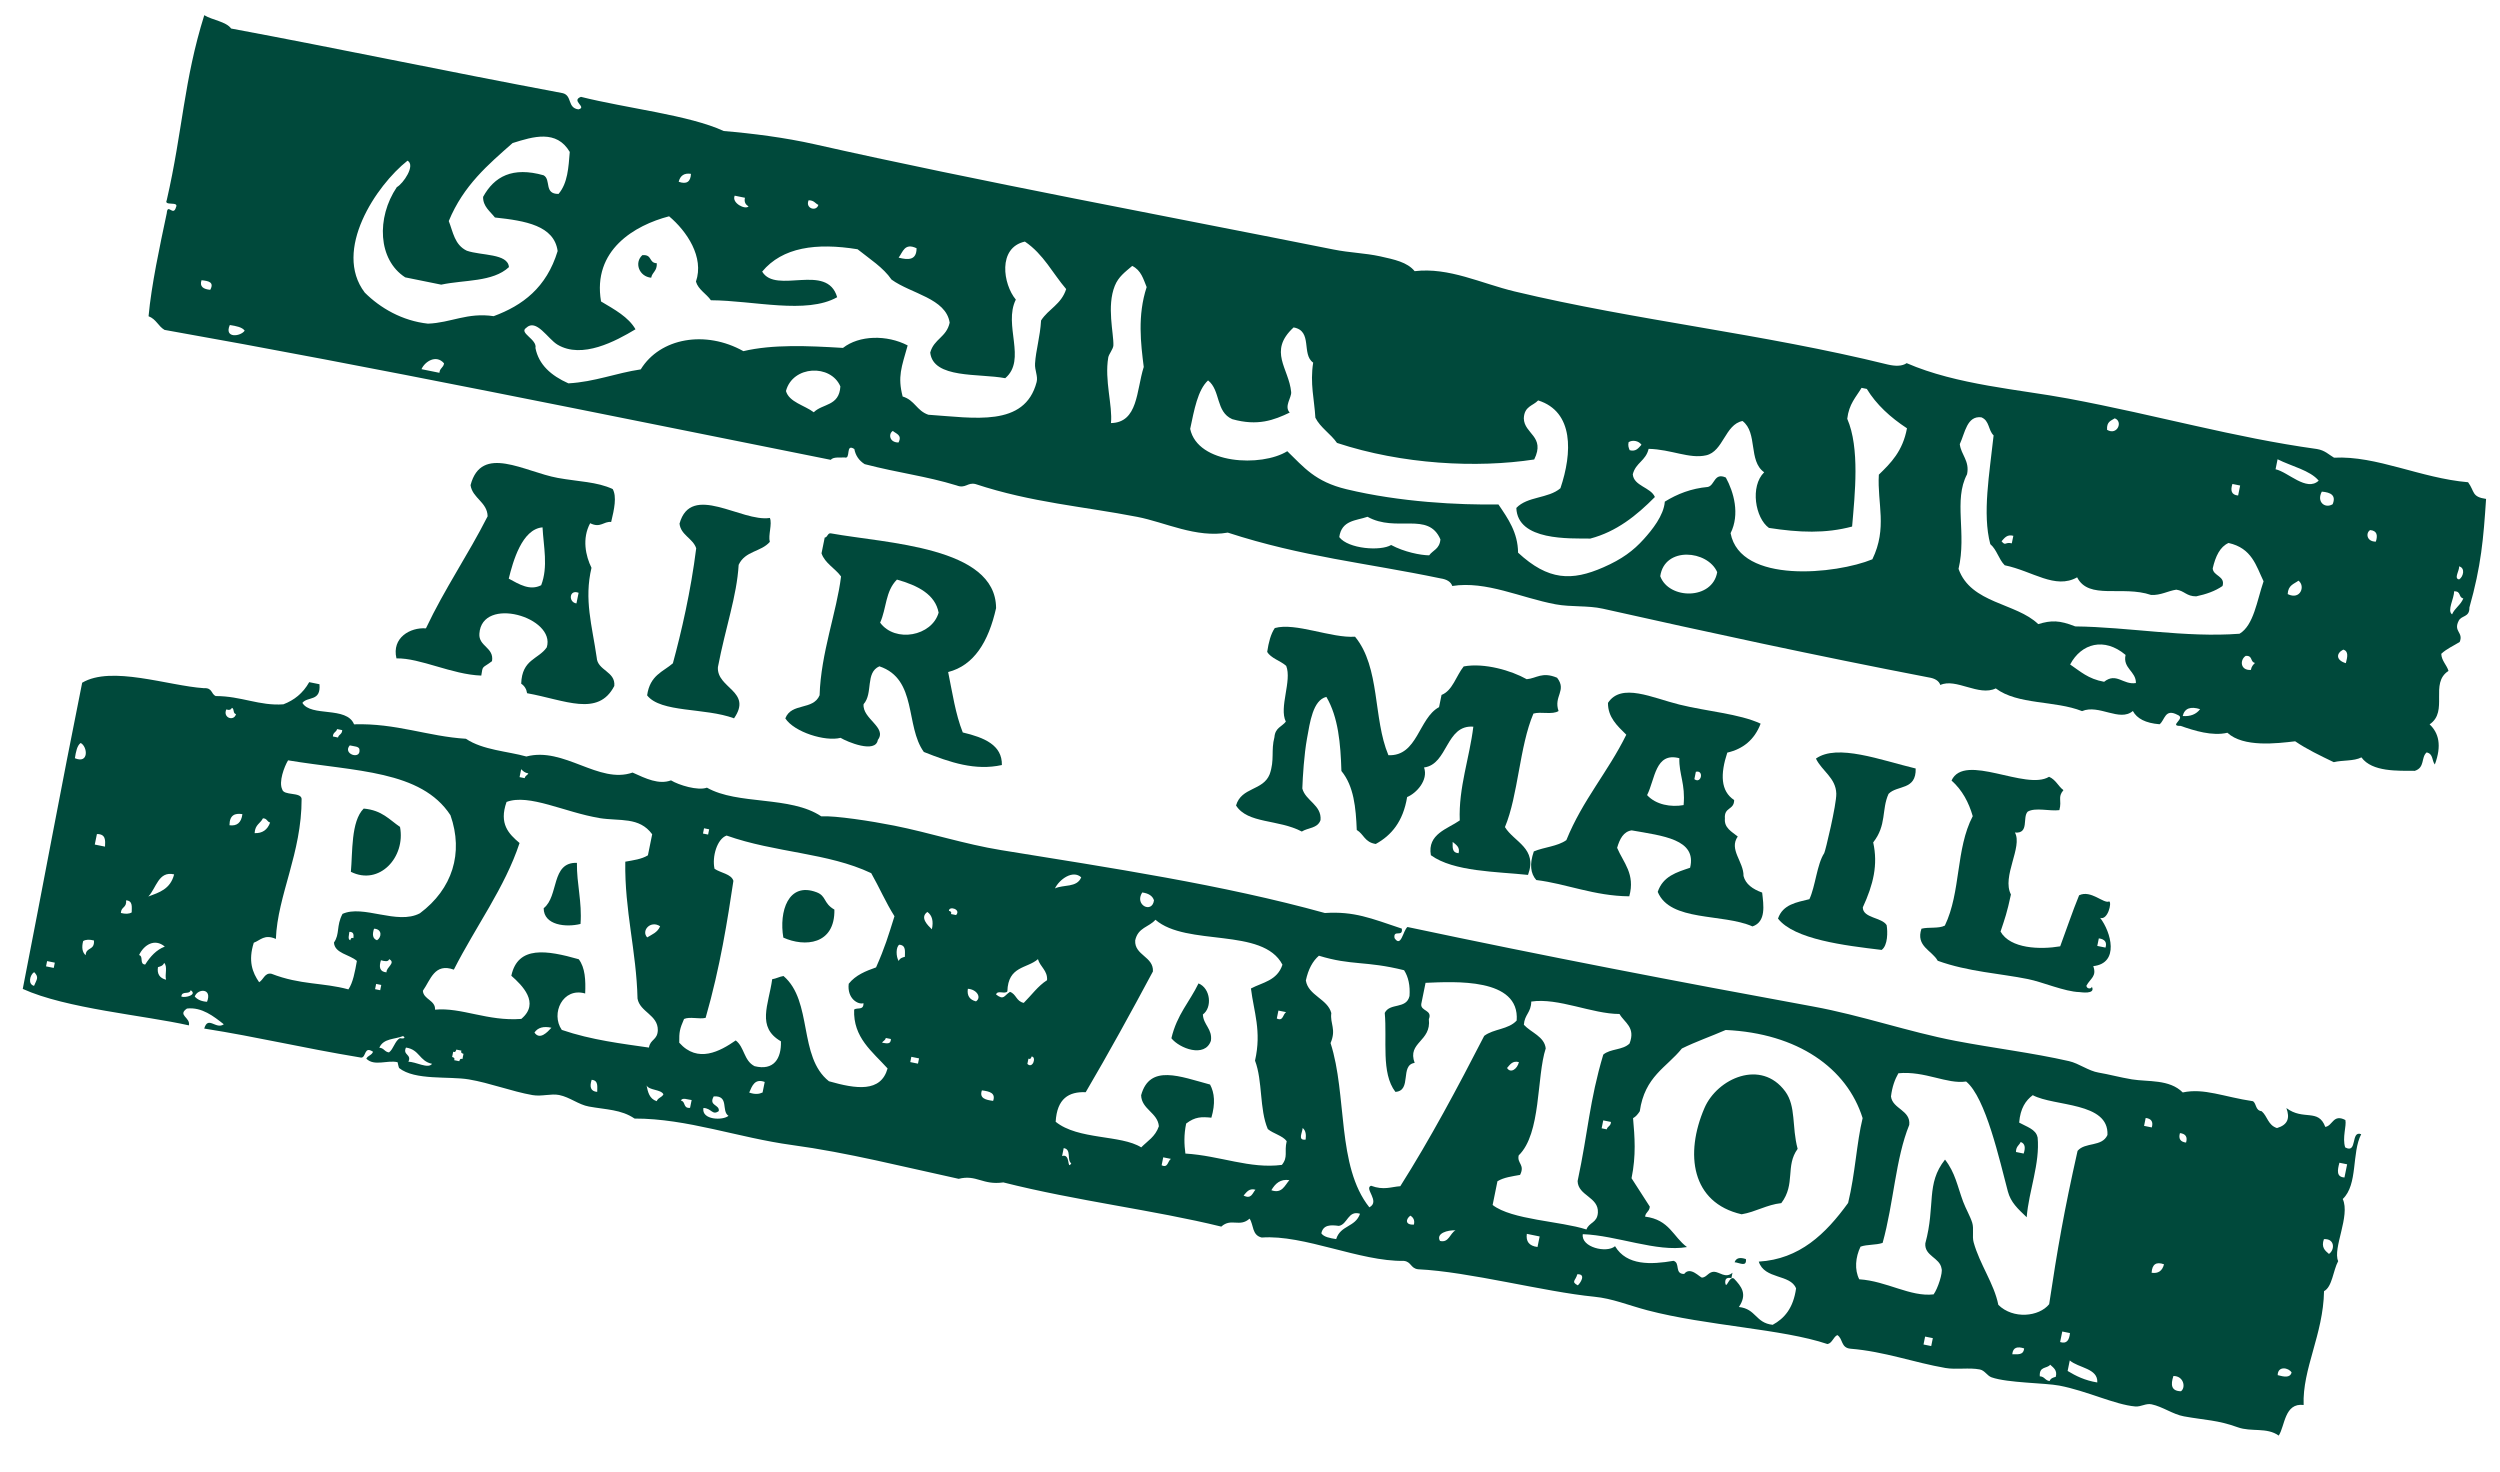
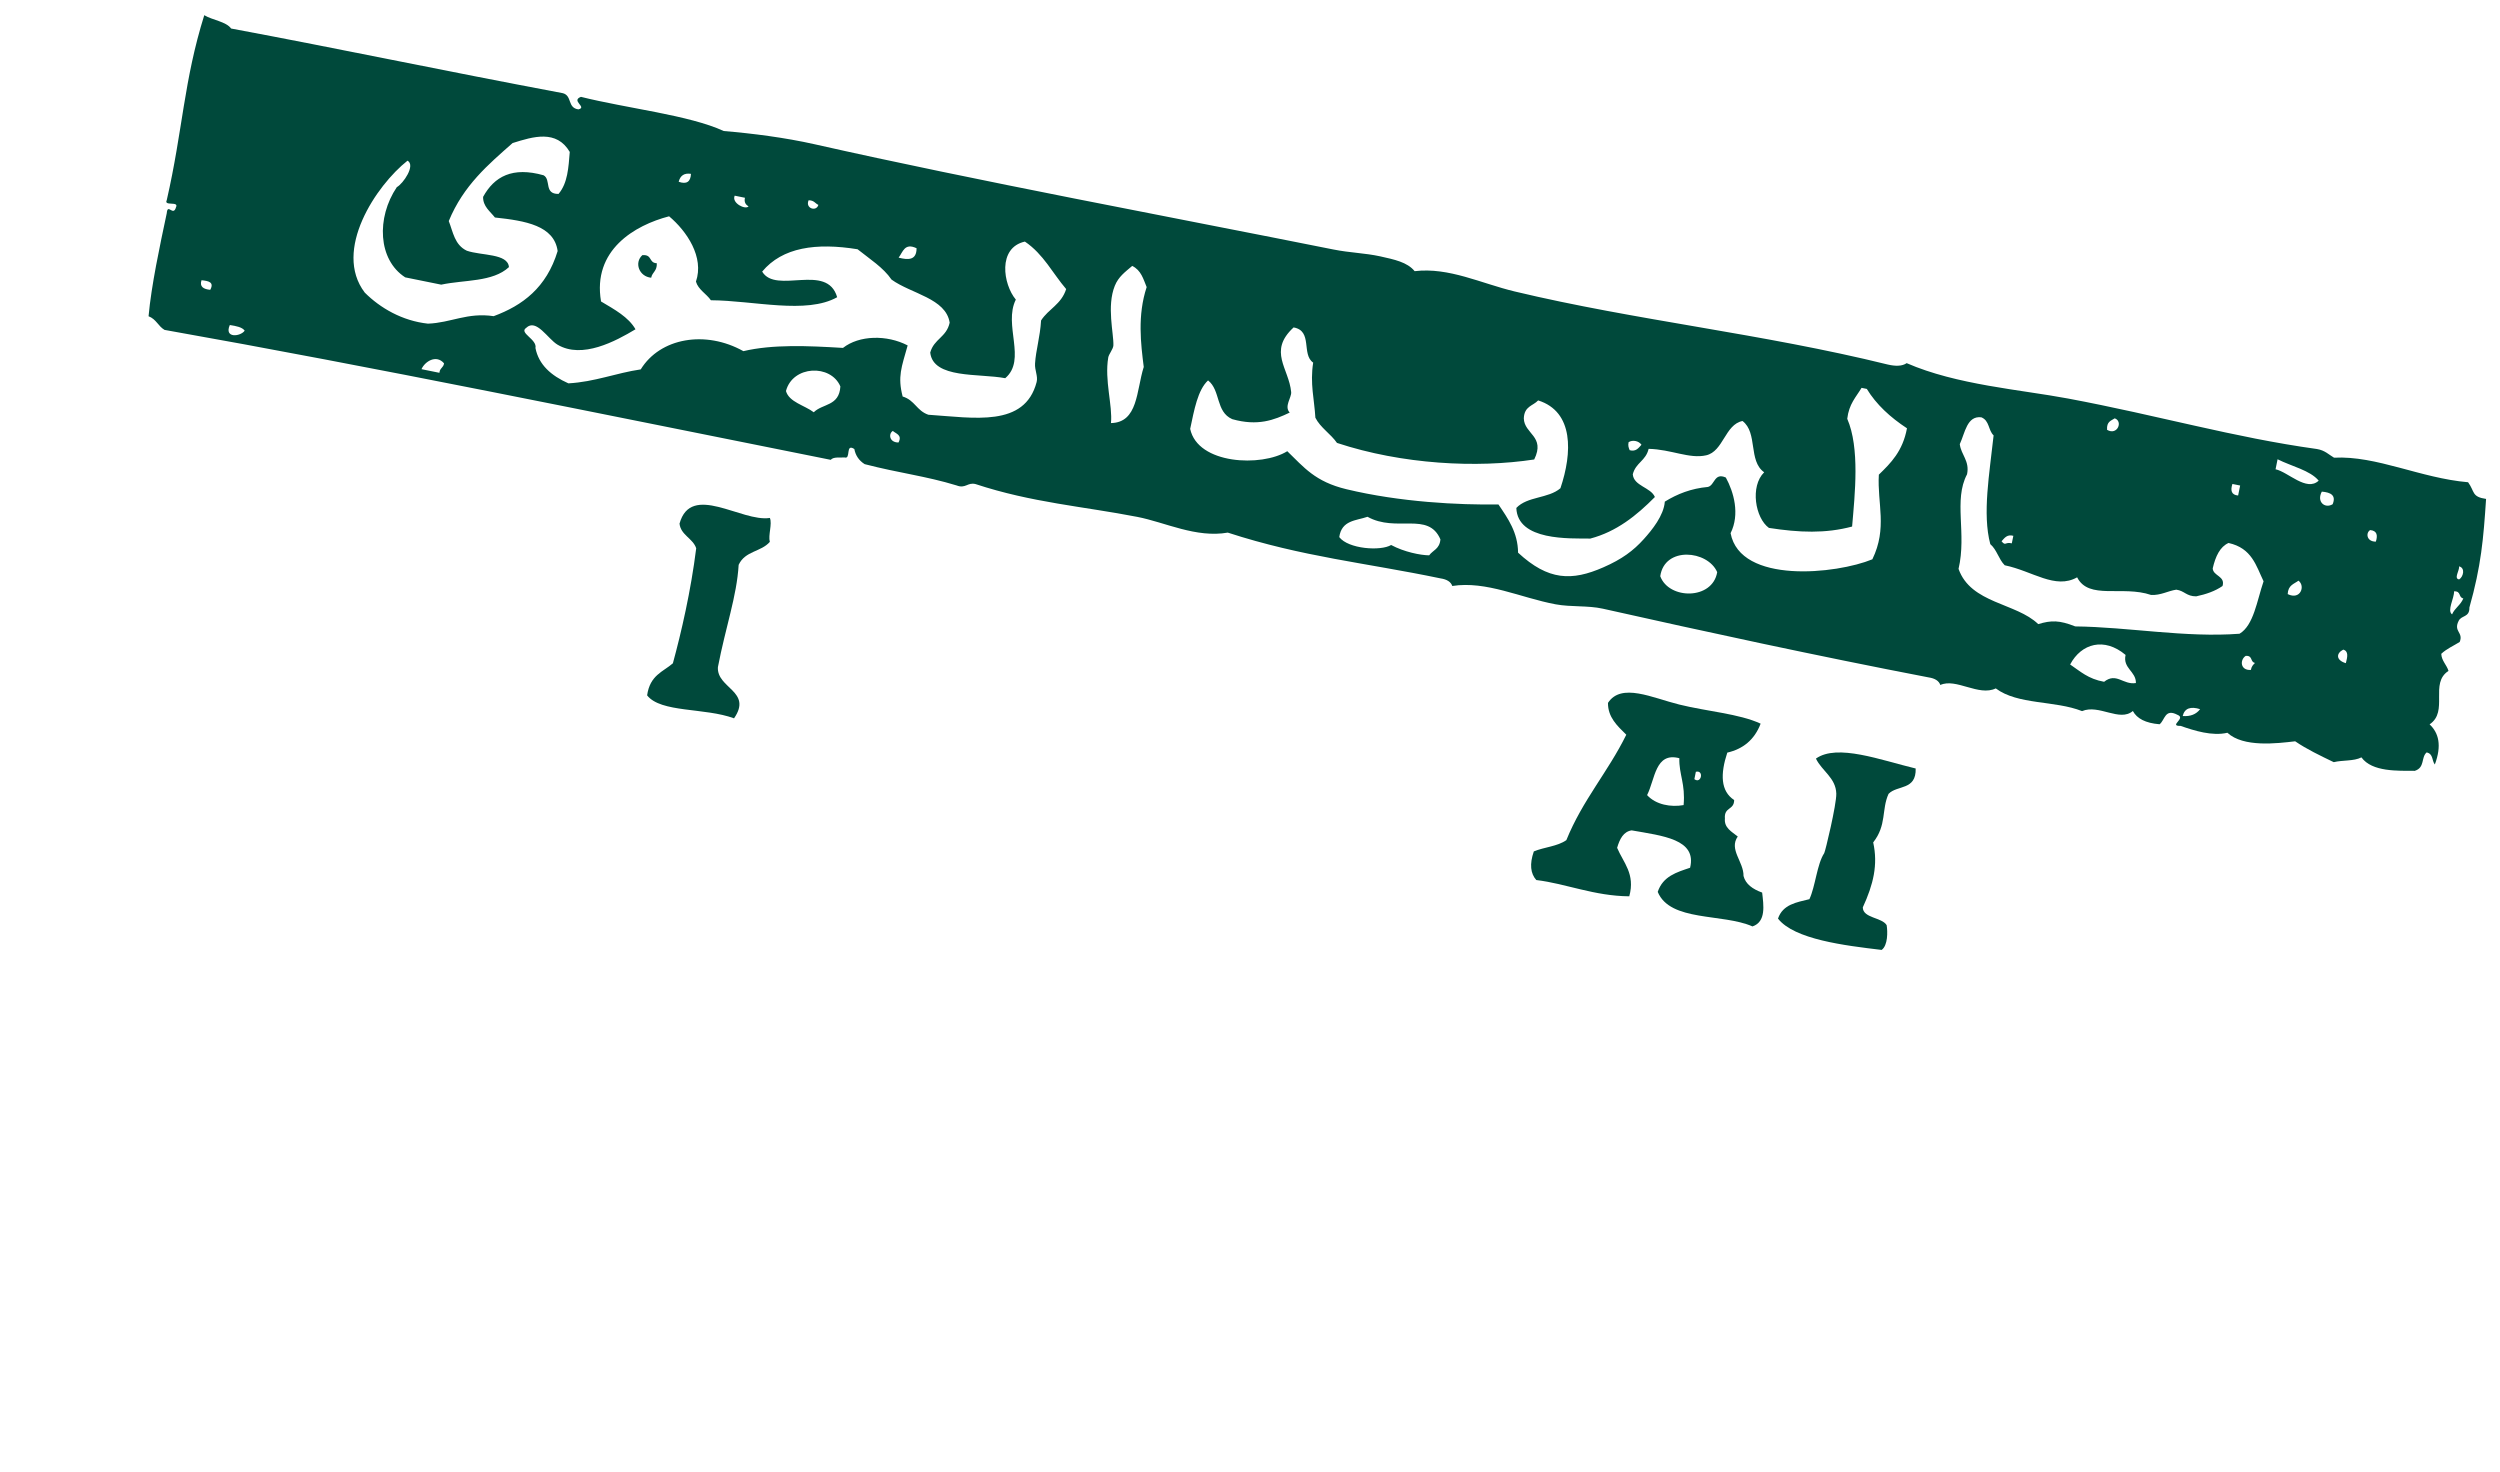
<svg xmlns="http://www.w3.org/2000/svg" fill="none" viewBox="0 0 158 93" height="93" width="158">
  <path fill="#00493B" d="M15.464 20.898C15.31 20.678 14.928 20.604 14.524 20.541C14.147 21.401 15.205 21.275 15.464 20.898ZM26.634 23.331L27.771 23.561C27.793 23.256 28.025 23.249 28.064 22.963C27.566 22.382 26.847 22.851 26.638 23.331L26.634 23.331ZM137.946 45.253C138.439 45.291 138.803 45.141 139.047 44.819C138.454 44.633 138.068 44.752 137.946 45.253ZM56.787 27.966C57.031 27.489 56.639 27.421 56.427 27.235C56.142 27.405 56.191 27.968 56.787 27.966ZM13.287 18.317C13.558 17.823 13.166 17.755 12.735 17.71C12.601 18.116 12.854 18.276 13.287 18.317ZM86.423 32.662C85.705 32.911 84.792 32.869 84.641 33.945C85.212 34.695 87.255 34.843 87.92 34.444C88.744 34.886 89.772 35.09 90.322 35.097C90.564 34.767 90.983 34.701 91.035 34.089C90.266 32.3 88.246 33.682 86.423 32.658L86.423 32.662ZM134.336 41.391C132.992 40.26 131.541 40.658 130.833 41.996C131.459 42.417 131.97 42.911 132.979 43.089C133.759 42.473 134.179 43.301 134.989 43.168C135.004 42.424 134.147 42.243 134.336 41.391ZM104.928 36.416C105.472 37.904 108.233 37.926 108.527 36.16C107.927 34.773 105.199 34.513 104.928 36.416ZM49.673 24.712C49.868 25.413 50.841 25.61 51.43 26.055C51.984 25.498 53.039 25.681 53.112 24.423C52.508 22.997 50.097 23.092 49.673 24.712ZM142.256 42.34C142.292 42.119 142.402 42.01 142.516 41.898C142.192 41.832 142.397 41.425 141.931 41.45C141.553 41.691 141.568 42.382 142.259 42.341L142.256 42.34ZM148.257 41.913C148.36 41.524 148.443 41.154 148.093 41.056C147.633 41.291 147.627 41.727 148.257 41.913ZM126.498 34.207C126.769 34.537 126.707 34.234 127.146 34.339L127.243 33.863C126.844 33.755 126.686 34.002 126.498 34.207ZM144.582 37.547C145.395 37.947 145.712 37.029 145.263 36.698C144.986 36.909 144.608 36.972 144.582 37.547ZM102.928 27.944C102.876 28.162 102.934 28.305 102.996 28.453C103.395 28.561 103.552 28.314 103.741 28.109C103.569 27.861 103.183 27.783 102.928 27.944ZM154.969 38.83C155.152 38.414 155.507 38.25 155.682 37.821C155.357 37.756 155.563 37.349 155.097 37.374C155.11 37.821 154.636 38.588 154.972 38.83L154.969 38.83ZM155.417 36.619C155.679 36.463 155.826 35.897 155.414 35.794C155.455 36.042 155.057 36.573 155.417 36.619ZM56.793 16.283C57.416 16.445 57.928 16.444 57.927 15.689C57.166 15.326 57.064 15.928 56.793 16.283ZM150.153 34.232C150.283 33.828 150.23 33.539 149.793 33.501C149.508 33.671 149.557 34.234 150.153 34.232ZM47.309 13.04C47.12 12.936 47.019 12.768 47.081 12.499L46.433 12.367C46.218 12.838 47.125 13.281 47.309 13.04ZM72.287 23.21C72.1 21.721 71.877 19.943 72.469 18.144C72.258 17.637 72.124 17.084 71.556 16.806C71.1 17.197 70.687 17.488 70.455 18.064C69.933 19.363 70.394 21.066 70.366 21.83C70.355 22.06 70.081 22.376 70.042 22.588C69.795 24.039 70.325 25.636 70.213 26.739C71.928 26.704 71.814 24.7 72.279 23.208L72.287 23.21ZM51.721 12.949C51.514 12.856 51.458 12.659 51.105 12.657C50.874 13.171 51.598 13.4 51.721 12.949ZM64.773 15.268C63.034 15.658 63.395 17.971 64.2 18.935C63.398 20.54 64.903 22.737 63.53 23.902C61.882 23.587 58.975 23.953 58.79 22.282C59.031 21.407 59.814 21.326 60.019 20.393C59.784 18.852 57.585 18.568 56.345 17.67C55.824 16.907 54.961 16.364 54.199 15.753C51.58 15.33 49.45 15.626 48.169 17.165C49.043 18.63 52.272 16.581 52.909 18.784C50.955 19.881 47.643 18.992 44.929 18.976C44.643 18.566 44.128 18.302 43.984 17.797C44.517 16.25 43.404 14.608 42.287 13.67C40.115 14.235 37.429 15.802 37.986 19.053C38.836 19.558 39.724 20.04 40.163 20.81C38.915 21.559 36.787 22.709 35.235 21.783C34.621 21.419 33.892 20.102 33.253 20.723C32.776 21.04 33.964 21.448 33.841 21.995C34.048 23.051 34.83 23.74 35.923 24.228C37.586 24.136 38.927 23.576 40.495 23.345C41.722 21.35 44.588 20.852 46.982 22.193C48.83 21.756 51.039 21.852 53.276 21.988C54.297 21.186 56.045 21.145 57.364 21.831C56.976 23.215 56.72 23.793 57.047 25.059C57.822 25.293 57.925 25.956 58.672 26.212C61.546 26.401 64.763 27.026 65.515 24.146C65.611 23.771 65.387 23.404 65.415 22.973C65.467 22.128 65.734 21.3 65.796 20.253C66.272 19.514 67.069 19.246 67.382 18.269C66.521 17.266 65.957 16.073 64.78 15.273L64.773 15.268ZM42.893 11.487C43.385 11.664 43.646 11.496 43.67 10.987C43.254 10.922 42.993 11.089 42.893 11.487ZM141.449 31.317L141.577 30.685L141.088 30.586C140.959 30.989 141.012 31.279 141.449 31.317ZM32.407 9.031C30.864 10.393 29.293 11.711 28.362 13.971C28.635 14.664 28.728 15.476 29.503 15.846C30.431 16.166 32.1 16.009 32.165 16.882C31.137 17.837 29.35 17.676 27.884 17.99L25.61 17.529C23.885 16.421 23.777 13.76 25.079 11.827C25.48 11.61 26.281 10.446 25.756 10.154C23.779 11.714 21.023 15.821 23.052 18.491C24.023 19.462 25.418 20.279 27.047 20.455C28.503 20.402 29.537 19.733 31.199 19.982C33.024 19.307 34.539 18.183 35.243 15.866C35.022 14.258 33.209 13.952 31.28 13.746C30.971 13.351 30.52 13.047 30.532 12.442C31.238 11.153 32.391 10.521 34.356 11.078C34.847 11.356 34.361 12.267 35.3 12.256C35.881 11.569 35.928 10.592 36.009 9.603C35.17 8.179 33.7 8.631 32.406 9.038L32.407 9.031ZM147.423 31.867C147.656 31.307 147.309 31.117 146.738 31.071C146.391 31.724 146.942 32.16 147.423 31.867ZM138.805 37.69C138.17 37.689 138.07 37.34 137.54 37.267C136.991 37.353 136.573 37.628 135.951 37.602C134.13 36.982 132.01 37.937 131.275 36.487C129.885 37.269 128.467 36.092 126.698 35.725C126.309 35.333 126.212 34.756 125.786 34.388C125.277 32.47 125.737 29.929 125.996 27.517C125.649 27.191 125.745 26.58 125.215 26.372C124.309 26.273 124.196 27.341 123.858 28.07C123.939 28.747 124.493 29.127 124.318 29.973C123.447 31.623 124.308 33.705 123.78 35.954C124.554 38.15 127.422 38.093 128.816 39.444C129.637 39.196 130.15 39.192 131.154 39.589C134.519 39.626 138.122 40.314 141.54 40.052C142.435 39.517 142.637 37.972 143.058 36.738C142.585 35.76 142.327 34.644 140.844 34.316C140.308 34.552 140.019 35.155 139.843 35.924C139.871 36.409 140.659 36.406 140.463 37.036C139.987 37.365 139.42 37.556 138.81 37.687L138.805 37.69ZM117.975 24.578L117.651 24.512C117.302 25.096 116.854 25.527 116.746 26.468C117.547 28.314 117.23 31.213 117.053 33.278C115.365 33.728 113.718 33.661 111.796 33.364C110.932 32.744 110.593 30.737 111.496 29.848C110.477 29.131 111.105 27.351 110.127 26.607C109.018 26.827 108.919 28.529 107.828 28.776C106.766 29.017 105.628 28.399 104.193 28.367C104.014 29.131 103.382 29.232 103.192 29.974C103.248 30.717 104.332 30.797 104.589 31.411C103.429 32.584 102.166 33.6 100.508 34.038C99.212 34.022 95.908 34.195 95.832 32.102C96.535 31.359 97.854 31.515 98.619 30.857C99.375 28.62 99.474 26.017 97.21 25.306C96.889 25.655 96.336 25.663 96.305 26.438C96.326 27.433 97.686 27.565 96.962 29.039C93.341 29.593 88.63 29.357 84.498 27.993C84.105 27.422 83.443 27.024 83.132 26.4C83.068 25.25 82.783 24.244 82.993 22.917C82.236 22.396 82.979 20.91 81.756 20.693C80.119 22.203 81.462 23.276 81.602 24.779C81.636 25.122 81.14 25.687 81.51 26.075C80.525 26.545 79.494 26.947 77.878 26.491C76.821 26.025 77.151 24.669 76.349 24.042C75.693 24.651 75.475 25.903 75.219 27.105C75.693 29.352 79.734 29.526 81.356 28.516C82.406 29.53 83.111 30.443 85.096 30.919C88.49 31.735 92.179 31.919 94.701 31.881C95.306 32.773 95.93 33.654 95.942 34.929C97.855 36.699 99.338 36.729 101.331 35.856C102.508 35.341 103.228 34.806 103.89 34.07C104.403 33.501 105.153 32.581 105.216 31.704C106.002 31.218 106.883 30.87 107.939 30.775C108.381 30.671 108.331 29.845 109.073 30.181C109.574 31.095 109.973 32.499 109.373 33.696C109.987 36.935 116.074 36.282 118.333 35.348C119.296 33.365 118.635 31.823 118.743 29.999C119.5 29.263 120.25 28.522 120.521 27.068C119.466 26.374 118.585 25.569 117.983 24.58L117.975 24.578ZM143.815 29.658C144.607 29.826 145.776 31.096 146.541 30.377C145.995 29.721 144.819 29.47 143.943 29.026L143.815 29.658ZM133.166 27.165C133.819 27.549 134.19 26.622 133.651 26.439C133.429 26.591 133.131 26.631 133.166 27.165ZM12.918 0.965C13.431 1.274 14.291 1.363 14.607 1.803C21.596 3.108 27.7 4.408 35.579 5.891C36.172 6.057 35.848 6.816 36.555 6.913C37.139 6.776 36.05 6.369 36.716 6.121C39.577 6.841 43.58 7.278 45.74 8.281C47.557 8.433 49.613 8.695 51.486 9.117C61.734 11.432 74.125 13.737 84.272 15.768C85.299 15.976 86.257 15.989 87.227 16.201C88.116 16.401 88.941 16.565 89.405 17.138C91.575 16.878 93.602 17.912 95.735 18.422C103.418 20.26 111.353 21.076 119.301 23.037C119.802 23.154 120.216 23.149 120.502 22.951C123.659 24.327 127.687 24.622 130.695 25.186C136.478 26.27 141.133 27.643 146.438 28.379C146.945 28.466 147.174 28.73 147.511 28.926C150.201 28.787 152.973 30.219 155.983 30.478C156.416 31.069 156.194 31.399 157.12 31.532C156.952 34.063 156.809 35.771 156.066 38.395C156.083 39.036 155.555 38.875 155.385 39.243C155.041 39.924 155.706 39.954 155.453 40.572C155.062 40.818 154.628 41 154.288 41.322C154.309 41.767 154.632 42.019 154.745 42.401C153.528 43.188 154.775 44.953 153.551 45.78C154.128 46.323 154.33 47.111 153.882 48.316C153.685 48.075 153.793 47.64 153.362 47.553C152.998 47.877 153.268 48.505 152.617 48.717C151.554 48.71 149.916 48.796 149.242 47.866C148.759 48.116 148.049 48.03 147.493 48.169C146.639 47.756 145.78 47.349 145.055 46.85C143.895 46.986 141.785 47.247 140.771 46.31C139.819 46.538 138.676 46.179 137.816 45.877C137.019 45.889 138.191 45.4 137.62 45.179C136.813 44.749 136.824 45.517 136.486 45.773C135.599 45.702 135.054 45.413 134.797 44.935C133.961 45.648 132.655 44.489 131.586 44.942C129.869 44.261 127.525 44.555 126.133 43.507C125.062 44.028 123.615 42.837 122.629 43.291C122.539 43.029 122.289 42.87 121.88 42.81C114.788 41.445 107.784 39.924 101.298 38.469C100.347 38.257 99.291 38.375 98.311 38.192C96.11 37.78 93.934 36.697 91.784 37.034C91.695 36.772 91.445 36.613 91.036 36.553C86.298 35.565 82.325 35.2 77.596 33.661C75.597 34.014 73.632 33.008 71.882 32.668C68.473 32.004 65.212 31.768 61.656 30.594C61.147 30.463 61.029 30.904 60.455 30.679C58.499 30.081 56.854 29.906 54.646 29.334C54.287 29.107 54.07 28.788 53.994 28.378C53.408 27.996 53.798 29.05 53.377 28.91C53.07 28.937 52.686 28.855 52.501 29.061C37.777 26.113 23.543 23.179 10.397 20.849C9.99 20.608 9.879 20.175 9.389 19.987C9.565 18.038 10.099 15.547 10.539 13.473C10.595 12.808 10.947 13.715 11.124 13.097C11.326 12.689 10.334 13.053 10.539 12.649C11.554 8.217 11.611 5.114 12.912 0.952L12.918 0.965ZM40.602 16.125C41.243 16.077 40.983 16.612 41.51 16.638C41.531 17.145 41.23 17.181 41.154 17.552C40.39 17.479 40.068 16.601 40.598 16.124L40.602 16.125Z" clip-rule="evenodd" fill-rule="evenodd" />
-   <path fill="#00493B" d="M92.182 53.925C92.288 53.543 92.026 53.392 91.808 53.208C91.818 53.516 91.731 53.883 92.182 53.925ZM87.741 47.729C89.597 47.811 89.65 45.386 90.948 44.691C91 44.434 91.053 44.177 91.105 43.92C91.806 43.647 92.029 42.708 92.506 42.118C93.818 41.876 95.526 42.384 96.488 42.926C97.112 42.872 97.457 42.433 98.408 42.833C99.041 43.652 98.172 43.992 98.501 44.937C98.113 45.187 97.383 44.96 96.913 45.098C96.028 47.174 95.951 50.277 95.112 52.272C95.691 53.222 97.192 53.61 96.57 55.294C94.586 55.084 91.867 55.094 90.431 54.049C90.195 52.707 91.49 52.389 92.257 51.851C92.173 49.782 92.882 47.871 93.114 45.926C91.363 45.79 91.514 48.31 90 48.504C90.284 49.309 89.511 50.136 88.931 50.373C88.676 51.928 87.931 52.799 86.948 53.339C86.239 53.232 86.197 52.718 85.747 52.454C85.691 51.047 85.566 49.683 84.777 48.727C84.725 47.004 84.584 45.335 83.827 44.043C82.977 44.247 82.788 45.642 82.601 46.683C82.42 47.694 82.333 49.065 82.307 49.833C82.507 50.612 83.541 50.879 83.457 51.831C83.272 52.363 82.663 52.303 82.275 52.553C80.786 51.768 78.852 52.069 78.118 50.906C78.457 49.734 79.823 49.989 80.244 48.931C80.564 48.016 80.318 47.445 80.545 46.586C80.59 45.988 81.02 45.928 81.264 45.608C80.821 44.708 81.662 43.026 81.288 42.083C80.931 41.762 80.314 41.599 80.087 41.198C80.176 40.598 80.313 40.064 80.567 39.693C81.861 39.322 84.155 40.345 85.638 40.239C87.241 42.186 86.769 45.397 87.746 47.726L87.741 47.729Z" clip-rule="evenodd" fill-rule="evenodd" />
  <path fill="#00493B" d="M107.084 49.243C107.524 49.572 107.711 48.649 107.178 48.776L107.084 49.243ZM104.096 50.251C104.658 50.866 105.606 51.024 106.404 50.882C106.525 49.536 106.108 48.954 106.134 47.919C104.606 47.514 104.607 49.242 104.096 50.251ZM111.274 45.731C110.879 46.771 110.143 47.339 109.165 47.566C108.717 48.925 108.74 50.001 109.599 50.562C109.597 51.218 108.953 50.985 109.014 51.734C108.957 52.315 109.443 52.562 109.826 52.867C109.25 53.692 110.206 54.459 110.191 55.363C110.32 55.872 110.762 56.193 111.368 56.411C111.457 57.2 111.632 58.253 110.758 58.55C108.868 57.715 105.555 58.269 104.768 56.367C105.101 55.371 105.972 55.126 106.814 54.842C107.255 53.033 105.073 52.826 103.121 52.479C102.606 52.557 102.366 53.017 102.202 53.583C102.596 54.521 103.36 55.23 102.97 56.647C100.742 56.628 99.019 55.854 97.093 55.618C96.727 55.206 96.659 54.615 96.937 53.81C97.594 53.533 98.427 53.497 98.994 53.096C100.025 50.553 101.619 48.799 102.782 46.434C102.213 45.874 101.616 45.332 101.624 44.422C102.467 43.128 104.431 44.107 106.124 44.526C107.89 44.965 109.913 45.105 111.269 45.734L111.274 45.731Z" clip-rule="evenodd" fill-rule="evenodd" />
-   <path fill="#00493B" d="M36.431 38.137L36.568 37.465C35.968 37.224 35.909 38.068 36.431 38.137ZM32.153 36.57C32.831 36.938 33.489 37.347 34.203 36.986C34.653 35.814 34.351 34.543 34.288 33.329C32.989 33.436 32.419 35.488 32.153 36.57ZM38.721 30.904C38.99 31.386 38.822 32.175 38.626 32.987C38.138 32.941 37.957 33.394 37.298 33.067C36.774 34.035 37.013 35.137 37.382 35.886C36.904 37.9 37.419 39.526 37.711 41.552C37.754 42.384 38.912 42.425 38.824 43.353C37.806 45.327 35.706 44.243 33.312 43.811C33.272 43.552 33.151 43.35 32.94 43.209C32.99 41.652 34.022 41.684 34.556 40.912C35.143 39.011 30.454 37.64 30.297 40.048C30.237 40.859 31.241 40.914 31.095 41.786C30.469 42.263 30.519 42.018 30.416 42.697C28.561 42.633 26.556 41.577 25.056 41.61C24.746 40.304 25.927 39.639 26.919 39.712C28.115 37.182 29.576 35.08 30.818 32.629C30.799 31.733 29.857 31.488 29.739 30.662C30.42 28.048 33.155 29.824 35.25 30.204C36.557 30.441 37.741 30.446 38.72 30.908L38.721 30.904Z" clip-rule="evenodd" fill-rule="evenodd" />
-   <path fill="#00493B" d="M132.548 59.783L133.068 59.888C133.171 59.548 133.028 59.356 132.645 59.305L132.548 59.783ZM130.152 51.201C129.523 51.279 128.642 51.015 128.154 51.293C127.798 51.648 128.27 52.7 127.344 52.617C127.845 53.526 126.499 55.405 127.091 56.531C126.843 57.693 126.715 58.032 126.434 58.876C127.05 59.965 128.942 60.022 130.204 59.808C130.603 58.736 130.973 57.622 131.4 56.582C132.151 56.218 132.964 57.148 133.301 56.968C133.485 57.04 133.208 58.176 132.73 58.009C133.413 58.898 133.972 60.876 132.294 61.06C132.526 61.705 132.121 61.825 131.862 62.293C131.865 62.503 132.174 62.523 132.207 62.363C132.464 62.869 131.483 62.702 131.419 62.7C130.494 62.676 129.071 62.057 128.168 61.878C126.417 61.522 124.375 61.415 122.464 60.721C122.099 60.06 121.059 59.806 121.437 58.694C121.892 58.577 122.523 58.701 122.915 58.497C123.938 56.373 123.595 53.647 124.677 51.582C124.427 50.712 124.017 49.937 123.337 49.329C124.155 47.545 128.041 49.992 129.501 49.092C129.943 49.29 130.067 49.681 130.409 49.936C130.023 50.398 130.326 50.553 130.151 51.205L130.152 51.201Z" clip-rule="evenodd" fill-rule="evenodd" />
-   <path fill="#00493B" d="M56.688 36.629C55.945 37.373 56.037 38.436 55.624 39.352C56.581 40.644 58.896 40.203 59.321 38.72C59.106 37.575 58.033 37.011 56.684 36.628L56.688 36.629ZM62.956 38.417C62.473 40.579 61.546 42.058 59.923 42.473C60.19 43.775 60.384 45.128 60.847 46.291C62.213 46.613 63.343 47.09 63.319 48.35C61.637 48.72 60.069 48.195 58.387 47.524C57.2 45.885 57.99 42.918 55.576 42.111C54.672 42.51 55.194 43.815 54.579 44.503C54.487 45.428 56.084 45.971 55.479 46.764C55.342 47.638 53.544 46.887 53.124 46.631C52.158 46.883 50.196 46.269 49.632 45.403C50.016 44.395 51.391 44.91 51.799 43.94C51.877 41.272 52.89 38.643 53.154 36.432C52.783 35.918 52.129 35.598 51.92 34.97L52.122 33.974C52.307 33.967 52.301 33.665 52.516 33.709C56.032 34.345 62.925 34.548 62.952 38.42L62.956 38.417Z" clip-rule="evenodd" fill-rule="evenodd" />
  <path fill="#00493B" d="M121.071 48.562C121.113 49.966 119.905 49.602 119.356 50.173C118.904 51.171 119.251 52.138 118.386 53.24C118.699 54.661 118.394 55.899 117.729 57.347C117.733 58.031 118.938 57.972 119.237 58.47C119.304 58.886 119.316 59.752 118.92 60.035C116.578 59.756 113.393 59.37 112.369 58.055C112.679 57.151 113.549 57.029 114.354 56.828C114.733 56.026 114.831 54.616 115.291 53.919C115.356 53.822 116.07 50.845 116.054 50.159C116.028 49.157 115.143 48.728 114.767 47.943C116.11 46.984 118.865 48.041 121.07 48.569L121.071 48.562Z" clip-rule="evenodd" fill-rule="evenodd" />
-   <path fill="#00493B" d="M22.986 51.102C24.158 51.209 24.607 51.809 25.281 52.26C25.646 54.176 23.972 55.997 22.175 55.098C22.289 53.891 22.173 51.903 22.986 51.102ZM75.746 62.151C76.512 62.461 76.623 63.678 76.022 64.114C76.048 64.767 76.637 65.034 76.529 65.778C76.148 66.874 74.54 66.259 74.032 65.618C74.383 64.12 75.184 63.321 75.746 62.151ZM36.461 54.532C36.445 55.882 36.792 56.983 36.689 58.393C35.774 58.623 34.363 58.48 34.36 57.399C35.331 56.642 34.81 54.478 36.461 54.532ZM110.342 79.574C110.404 80.108 109.921 79.794 109.627 79.775C109.725 79.489 109.982 79.452 110.342 79.574ZM25.811 67.105C26.27 67.092 27.056 67.578 27.305 67.233C26.497 67.069 26.523 66.332 25.657 66.206C25.431 66.694 26.037 66.617 25.811 67.105ZM2.152 62.306C2.322 61.896 2.483 61.766 2.157 61.438C1.893 61.605 1.74 62.202 2.152 62.306ZM43.61 70.023L43.712 69.522C43.463 69.5 43.126 69.342 43.031 69.555C43.355 69.621 43.145 70.051 43.611 70.019L43.61 70.023ZM37.744 69.008C37.74 68.677 37.832 68.28 37.392 68.244C37.258 68.669 37.307 68.972 37.744 69.008ZM28.642 66.469L28.574 66.801C28.672 66.829 28.76 66.864 28.704 67.003L29.027 67.069C29.056 66.968 29.09 66.878 29.225 66.934L29.293 66.601C29.195 66.573 29.107 66.539 29.163 66.399L28.84 66.334C28.811 66.434 28.777 66.525 28.642 66.469ZM99.714 81.233C99.853 81.134 100.283 80.5 99.685 80.534C99.582 80.945 99.271 80.992 99.714 81.233ZM41.504 69.596C41.59 69.365 41.828 69.368 41.929 69.16C41.769 68.838 41.022 68.919 40.862 68.597C40.948 69.014 41.032 69.439 41.504 69.596ZM23.97 66.214C24.282 66.237 24.29 66.474 24.583 66.513C24.872 66.303 24.957 65.782 25.273 65.614C25.443 65.657 25.7 65.619 25.471 65.479C24.955 65.696 24.239 65.608 23.973 66.215L23.97 66.214ZM45.427 70.22C45.014 70.515 44.982 70.044 44.455 70.023C44.322 70.795 45.693 70.824 46.04 70.52C45.569 70.221 46.103 69.232 45.107 69.291C44.764 69.906 45.498 69.79 45.426 70.224L45.427 70.22ZM11.461 62.984C11.731 63.083 12.485 62.865 12.051 62.581C11.968 62.891 11.491 62.586 11.461 62.984ZM2.909 61.074L3.397 61.172L3.464 60.84L2.977 60.741L2.909 61.074ZM128.92 86.982C129.232 87.005 129.24 87.243 129.533 87.282C129.606 87.101 129.765 87.06 129.924 87.015C130.036 86.601 129.782 86.444 129.572 86.25C129.367 86.514 128.87 86.328 128.915 86.985L128.92 86.982ZM12.307 62.98C12.465 63.159 12.697 63.287 13.084 63.313C13.431 62.442 12.499 62.461 12.307 62.98ZM121.566 84.972L122.053 85.071L122.155 84.57L121.667 84.472L121.566 84.972ZM130.674 86.645C131.193 86.958 131.758 87.244 132.549 87.372C132.604 86.474 131.361 86.462 130.809 85.979L130.674 86.645ZM127.176 85.589C127.498 85.581 127.885 85.671 127.925 85.219C127.512 85.086 127.215 85.14 127.176 85.589ZM84.615 77.477C84.098 77.405 83.624 77.398 83.509 77.945C83.66 78.176 84.042 78.249 84.446 78.311C84.722 77.421 85.659 77.57 85.953 76.709C85.191 76.473 85.169 77.385 84.615 77.477ZM137.838 87.927C138.151 87.697 138.018 86.961 137.36 86.962C137.176 87.516 137.217 87.919 137.838 87.927ZM91.006 78.427C91.568 78.569 91.636 77.943 91.987 77.758C91.5 77.732 90.736 77.94 91.006 78.427ZM78.595 75.559C79.084 75.809 79.153 75.407 79.344 75.189C78.946 75.08 78.786 75.341 78.595 75.559ZM67.704 73.525C67.404 73.301 67.741 72.64 67.226 72.559L67.124 73.061C67.687 72.885 67.413 73.983 67.704 73.525ZM89.359 77.396C89.425 77.112 89.32 76.944 89.137 76.829C88.855 77.025 88.77 77.427 89.359 77.396ZM9.983 61.123C9.916 61.549 10.088 61.816 10.495 61.919C10.406 61.596 10.607 61.078 10.374 60.856C10.302 61.037 10.143 61.078 9.983 61.123ZM47.35 69.049C47.716 69.18 47.976 69.148 48.195 69.046L48.33 68.38C47.711 68.148 47.539 68.607 47.35 69.049ZM97.171 78.809L97.306 78.144L96.495 77.979C96.43 78.455 96.633 78.745 97.171 78.809ZM73.415 73.644C73.826 73.846 73.797 73.363 74.004 73.242L73.516 73.143L73.415 73.644ZM5.257 59.471C5.15 59.882 5.2 60.181 5.412 60.371C5.438 59.83 5.987 60.096 5.938 59.438C5.658 59.369 5.428 59.371 5.256 59.475L5.257 59.471ZM80.349 75.222C81.019 75.459 81.191 74.924 81.489 74.585C80.916 74.497 80.596 74.803 80.349 75.222ZM33.778 65.257C34.113 65.753 34.59 65.238 34.851 64.953C34.357 64.844 33.993 64.938 33.778 65.257ZM130.2 84.817C130.616 84.954 130.78 84.694 130.822 84.25L130.335 84.151L130.2 84.817ZM8.789 60.359C9.09 60.44 8.791 60.934 9.175 60.959C9.501 60.446 9.888 60.023 10.416 59.825C9.77 59.278 9.084 59.726 8.788 60.363L8.789 60.359ZM23.704 62.516L24.028 62.582L24.096 62.249L23.772 62.184L23.704 62.516ZM143.95 86.909C144.349 87.014 144.728 87.1 144.829 86.741C144.639 86.425 143.953 86.31 143.95 86.909ZM62.766 69.576C62.944 69.07 62.527 68.974 62.056 68.911C61.878 69.417 62.295 69.513 62.766 69.576ZM24.075 60.688C23.941 61.114 23.991 61.417 24.428 61.453C24.393 61.136 25.044 60.856 24.597 60.619C24.53 60.809 24.305 60.747 24.075 60.688ZM7.643 57.701C7.922 57.77 8.153 57.768 8.324 57.664C8.32 57.333 8.413 56.936 7.972 56.9C8.01 57.397 7.656 57.284 7.639 57.7L7.643 57.701ZM57.529 67.124L58.016 67.223L58.084 66.89L57.596 66.791L57.529 67.124ZM82.517 72.022C82.557 71.708 82.523 71.444 82.328 71.291C82.307 71.592 81.995 72.091 82.517 72.022ZM22.138 59.427C22.166 59.327 22.2 59.236 22.336 59.292C22.358 59.085 22.366 58.887 22.079 58.894C22.066 59.095 21.957 59.362 22.142 59.428L22.138 59.427ZM55.75 65.899C56.009 65.935 56.306 66.036 56.305 65.665L55.982 65.6C55.947 65.768 55.812 65.773 55.75 65.899ZM23.828 59.424C24.133 59.229 24.158 58.716 23.639 58.693C23.516 59.063 23.55 59.327 23.828 59.424ZM64.997 66.907L64.93 67.24C65.277 67.579 65.52 66.773 65.195 66.772C65.167 66.872 65.132 66.963 64.997 66.907ZM9.372 56.662C10.051 56.405 10.766 56.203 11.005 55.261C10.01 55.027 9.88 56.138 9.372 56.662ZM135.982 80.439C136.397 80.502 136.66 80.323 136.765 79.904C136.274 79.723 136.011 79.903 135.982 80.439ZM5.99 53.376L6.637 53.507C6.659 53.108 6.689 52.707 6.125 52.711L5.99 53.376ZM101.223 71.309L101.547 71.375C101.597 71.165 101.803 71.186 101.812 70.907L101.325 70.808L101.223 71.309ZM61.682 63.288C62.054 63.037 61.729 62.527 61.169 62.491C61.103 62.918 61.275 63.185 61.682 63.288ZM40.903 59.244C41.203 59.056 41.552 58.939 41.72 58.541C41.119 58.138 40.505 58.821 40.903 59.244ZM147.19 79.248C147.571 78.991 147.564 78.264 146.871 78.315C146.689 78.824 146.935 79.037 147.19 79.248ZM16.091 52.654C16.575 52.674 16.902 52.451 17.072 51.984C16.868 51.935 16.891 51.724 16.618 51.717C16.456 52.047 16.122 52.11 16.092 52.65L16.091 52.654ZM14.503 52.156C14.966 52.218 15.251 52.006 15.319 51.454C14.851 51.379 14.508 51.505 14.503 52.156ZM56.798 60.736C56.87 60.555 57.029 60.514 57.189 60.469C57.185 60.138 57.277 59.741 56.836 59.705C56.614 59.843 56.62 60.459 56.798 60.736ZM95.246 67.496C95.463 67.854 95.892 67.574 95.995 67.126C95.597 67.017 95.437 67.278 95.246 67.496ZM80.694 64.369C81.105 64.571 81.076 64.088 81.284 63.967L80.796 63.868L80.694 64.369ZM63.667 62.651C63.521 62.862 63.038 62.548 62.952 62.853C63.453 63.236 63.444 62.932 63.831 62.684C64.24 62.837 64.218 63.281 64.701 63.383C65.188 62.898 65.605 62.307 66.173 61.949C66.221 61.343 65.734 61.102 65.599 60.618C64.909 61.224 63.709 61.038 63.666 62.655L63.667 62.651ZM127.409 72.806L127.896 72.905C128.019 72.535 127.985 72.271 127.708 72.174C127.612 72.391 127.411 72.444 127.409 72.806ZM4.733 47.92C5.632 48.298 5.54 47.184 5.099 46.956C4.873 47.113 4.797 47.506 4.733 47.92ZM58.894 58.732C59.005 58.225 58.917 57.853 58.609 57.635C58.121 57.984 58.622 58.469 58.894 58.732ZM60.101 57.767L60.425 57.832C60.76 57.472 59.975 57.232 59.971 57.565C60.069 57.593 60.157 57.627 60.101 57.767ZM21.634 57.764C22.937 57.148 25.11 58.481 26.538 57.719C28.589 56.188 29.309 53.913 28.469 51.521C26.611 48.678 22.465 48.762 18.206 48.053C17.961 48.46 17.605 49.415 17.835 49.885C17.924 50.303 19.009 50.042 19.062 50.481C19.071 53.918 17.541 56.575 17.435 59.341C16.712 59.019 16.458 59.428 16.039 59.58C15.673 60.736 15.951 61.457 16.377 62.077C16.654 61.922 16.729 61.456 17.159 61.543C18.997 62.258 20.401 62.087 22.02 62.529C22.309 62.103 22.433 61.415 22.555 60.73C22.099 60.324 21.145 60.257 21.106 59.568C21.484 59.034 21.247 58.517 21.641 57.77L21.634 57.764ZM138.159 72.211C138.263 71.853 138.133 71.656 137.773 71.611C137.668 71.969 137.799 72.167 138.159 72.211ZM37.88 51.698C35.722 51.35 33.429 50.143 32.014 50.683C31.523 52.071 32.149 52.696 32.836 53.279C31.909 56.091 30.069 58.55 28.683 61.281C27.459 60.841 27.216 61.92 26.726 62.616C26.757 63.168 27.533 63.212 27.495 63.811C29.157 63.651 30.818 64.558 32.945 64.395C34.153 63.389 32.989 62.26 32.316 61.667C32.726 59.745 34.564 60.053 36.577 60.624C36.984 61.159 37.019 61.949 36.983 62.789C35.572 62.377 34.787 64.055 35.505 65.09C37.392 65.737 39.365 65.966 41.013 66.207C41.094 65.673 41.556 65.738 41.574 65.106C41.587 64.139 40.445 63.964 40.292 63.114C40.221 60.1 39.469 57.555 39.518 54.459C40.02 54.366 40.544 54.305 40.948 54.056L41.218 52.725C40.397 51.609 39.186 51.91 37.883 51.703L37.88 51.698ZM148.17 74.417L148.339 73.584L147.851 73.485C147.724 73.956 147.648 74.389 148.17 74.417ZM55.057 55.182C52.318 53.885 48.991 53.899 45.921 52.807C45.319 53.016 44.991 54.147 45.158 54.906C45.54 55.172 46.222 55.232 46.351 55.67C45.989 58.083 45.519 61.122 44.595 64.329C44.19 64.427 43.594 64.236 43.232 64.399C42.957 65.032 42.921 65.208 42.928 65.898C44.1 67.22 45.507 66.442 46.499 65.755C47.058 66.186 47.005 67.035 47.688 67.382C48.907 67.686 49.388 66.899 49.355 65.812C47.8 64.914 48.575 63.515 48.803 61.886C49.06 61.848 49.261 61.722 49.518 61.684C51.383 63.281 50.437 66.794 52.389 68.335C54.113 68.828 55.67 69.054 56.095 67.526C55.133 66.459 53.908 65.575 53.982 63.804C54.17 63.659 54.59 63.875 54.571 63.402C54.232 63.513 53.528 63.109 53.639 62.174C54.08 61.619 54.718 61.37 55.367 61.139C55.931 59.867 56.13 59.178 56.531 57.906C55.981 57.037 55.569 56.077 55.058 55.178L55.057 55.182ZM102.352 64.084C100.619 64.082 98.482 63.042 96.776 63.299C96.763 64.009 96.355 64.102 96.308 64.765C96.766 65.265 97.605 65.505 97.69 66.26C97.104 68.052 97.412 71.636 95.981 73.021C95.861 73.535 96.396 73.598 96.069 74.253C95.566 74.347 95.042 74.408 94.638 74.656L94.334 76.155C95.547 77.098 98.633 77.174 100.263 77.704C100.433 77.238 100.944 77.3 100.987 76.637C101.042 75.641 99.734 75.58 99.705 74.645C100.386 71.445 100.445 69.611 101.327 66.651C101.782 66.267 102.561 66.376 102.988 65.949C103.384 64.917 102.668 64.637 102.355 64.088L102.352 64.084ZM83.355 60.401C82.961 60.741 82.682 61.255 82.53 61.966C82.678 62.917 83.908 63.13 84.139 64.025C84.048 64.711 84.469 65.041 84.091 65.922C85.153 69.215 84.469 73.698 86.543 76.303C87.253 75.929 86.19 75.11 86.649 74.939C87.452 75.24 87.916 75.008 88.499 74.968C90.385 71.988 92.111 68.755 93.802 65.467C94.401 65.014 95.329 65.072 95.854 64.498C96.061 61.78 91.915 62.04 90.095 62.115L89.825 63.446C89.76 63.922 90.552 63.809 90.303 64.411C90.475 65.835 88.919 65.858 89.406 67.175C88.454 67.309 89.254 68.938 88.189 69.007C87.273 67.815 87.673 65.728 87.516 64.017C87.841 63.353 88.88 63.804 89.081 62.949C89.126 62.297 89.015 61.749 88.738 61.318C86.311 60.711 85.439 61.04 83.355 60.401ZM73.02 58.133C72.616 58.598 71.919 58.611 71.744 59.436C71.691 60.383 72.918 60.452 72.865 61.395C71.479 63.987 70.072 66.546 68.617 69.027C67.555 68.983 66.803 69.421 66.718 70.896C68.141 72.052 70.845 71.708 72.125 72.514C72.52 72.109 73.014 71.847 73.241 71.179C73.169 70.321 72.145 70.109 72.119 69.22C72.663 67.223 74.602 68.044 76.476 68.543C76.758 69.069 76.82 69.741 76.559 70.638C75.937 70.577 75.537 70.573 74.965 71.008C74.814 71.735 74.842 72.336 74.917 72.905C77.111 73.04 78.993 73.887 81.015 73.621C81.423 73.112 81.154 72.817 81.319 72.121C81.061 71.771 80.471 71.648 80.125 71.357C79.587 70.099 79.809 68.322 79.317 67.032C79.744 65.163 79.236 63.935 79.06 62.472C79.794 62.083 80.719 61.982 81.051 60.969C79.813 58.586 74.997 59.843 73.021 58.126L73.02 58.133ZM44.428 52.68L44.752 52.745L44.819 52.413L44.495 52.347L44.428 52.68ZM135.505 71.155L135.993 71.254C136.097 70.897 135.967 70.699 135.607 70.654L135.505 71.155ZM128.777 71.869C128.937 73.544 128.222 75.249 128.087 76.93C127.513 76.381 127.084 75.993 126.898 75.303C126.378 73.351 125.501 69.366 124.259 68.352C123.037 68.532 121.661 67.67 119.978 67.83C119.757 68.218 119.584 68.68 119.51 69.296C119.607 70.091 120.767 70.159 120.665 71.092C119.792 73.246 119.688 76.004 118.982 78.551C118.559 78.698 118.004 78.638 117.585 78.789C117.263 79.457 117.197 80.251 117.504 80.851C119.253 80.966 120.726 81.974 122.204 81.805C122.473 81.436 122.797 80.429 122.706 80.174C122.605 79.478 121.616 79.387 121.68 78.581C122.337 76.163 121.704 74.828 122.925 73.286C123.573 74.119 123.705 74.957 124.071 75.948C124.238 76.393 124.521 76.875 124.645 77.279C124.761 77.649 124.63 78.136 124.733 78.511C125.119 79.91 126.033 81.135 126.294 82.467C127.226 83.386 128.861 83.225 129.507 82.426C130.034 78.926 130.441 76.568 131.302 72.736C131.779 72.164 132.844 72.503 133.191 71.733C133.295 69.635 129.826 69.942 128.47 69.215C128.026 69.549 127.685 70.038 127.611 70.948C128.07 71.208 128.676 71.368 128.771 71.876L128.777 71.869ZM22.72 47.408C22.739 47.155 22.358 47.176 22.106 47.108C21.636 47.649 22.78 48.028 22.72 47.408ZM32.836 49.114L33.16 49.179C33.194 49.011 33.33 49.006 33.391 48.88C33.165 48.842 33.053 48.73 32.938 48.613L32.836 49.114ZM72.932 56.901C72.845 56.627 72.598 56.458 72.189 56.404C71.674 57.2 72.818 57.758 72.932 56.901ZM21.039 46.545L21.362 46.611C21.413 46.401 21.619 46.423 21.628 46.143L21.304 46.078C21.254 46.287 21.048 46.266 21.039 46.545ZM14.303 44.833C14.066 45.375 14.788 45.608 14.916 45.132C14.703 45.089 14.827 44.808 14.66 44.734C14.599 44.856 14.484 44.898 14.302 44.836L14.303 44.833ZM66.672 56.149C67.208 55.891 68.062 56.117 68.333 55.447C67.809 54.961 66.957 55.563 66.672 56.149ZM109.033 81.04C109.093 81.587 109.282 80.594 109.588 80.807C110.051 81.3 110.454 81.777 109.898 82.602C110.989 82.717 110.943 83.612 112.034 83.728C112.765 83.33 113.335 82.688 113.512 81.427C113.154 80.511 111.515 80.871 111.154 79.734C113.732 79.581 115.384 77.984 116.801 76.026C117.258 74.142 117.331 72.257 117.718 70.665C116.726 67.501 113.61 65.304 109.063 65.095C108.145 65.495 107.186 65.826 106.295 66.265C105.33 67.467 103.949 68.019 103.634 70.233C103.515 70.413 103.387 70.574 103.209 70.668C103.312 71.843 103.41 73.02 103.113 74.464C103.5 75.06 103.886 75.66 104.268 76.259C104.243 76.58 104.011 76.59 103.969 76.891C105.513 77.082 105.74 78.172 106.617 78.814C104.709 79.148 102.178 78.077 100.032 78C99.91 78.835 101.55 79.217 102.071 78.76C102.808 79.998 104.357 79.925 105.763 79.684C106.213 79.808 105.804 80.516 106.439 80.514C106.833 79.999 107.438 80.753 107.574 80.745C107.868 80.723 107.978 80.378 108.323 80.375C108.672 80.376 109.053 80.824 109.493 80.437L109.425 80.769C109.223 80.749 109.03 80.742 109.034 81.037L109.033 81.04ZM20.191 43.255C20.285 44.355 19.446 43.997 19.11 44.422C19.655 45.331 21.906 44.614 22.376 45.777C25.039 45.694 27.04 46.544 29.445 46.69C30.517 47.408 32.085 47.478 33.267 47.811C35.648 47.178 37.843 49.575 39.978 48.826C40.828 49.211 41.637 49.603 42.408 49.319C42.895 49.618 44.109 49.99 44.679 49.78C46.627 50.892 49.947 50.282 51.902 51.592C52.773 51.54 55.074 51.893 56.507 52.179C58.767 52.63 60.957 53.351 63.28 53.729C70.188 54.849 77.266 55.91 83.732 57.702C85.592 57.586 86.617 58.027 88.593 58.688C88.685 59.269 88.041 58.711 88.134 59.288C88.554 59.915 88.664 58.825 88.951 58.586C97.586 60.419 106.129 62.062 114.588 63.611C117.643 64.17 120.605 65.211 123.594 65.784C126.015 66.247 128.435 66.534 130.759 67.063C131.392 67.207 131.994 67.684 132.635 67.789C133.26 67.892 133.977 68.09 134.741 68.217C135.751 68.381 137.105 68.195 137.949 69.043C139.297 68.75 140.545 69.325 142.393 69.598C142.623 69.775 142.53 70.176 142.939 70.23C143.31 70.554 143.332 71.109 143.905 71.294C144.585 71.09 144.737 70.672 144.499 70.029C145.579 70.843 146.517 70.031 146.958 71.221C147.432 71.154 147.45 70.379 148.228 70.786C148.312 71.157 148.02 71.893 148.215 72.515C149.011 72.95 148.544 71.42 149.228 71.681C148.616 72.861 149.032 74.861 148.061 75.777C148.554 76.843 147.412 78.894 147.772 79.704C147.449 80.299 147.403 81.325 146.879 81.602C146.831 84.343 145.503 86.507 145.59 88.795C144.375 88.646 144.415 90.113 144.016 90.729C143.25 90.186 142.29 90.517 141.422 90.203C140.144 89.74 139.382 89.76 138.02 89.513C137.335 89.39 136.684 88.903 135.981 88.753C135.616 88.675 135.32 88.92 134.942 88.888C133.664 88.776 131.875 87.899 130.149 87.57C129.24 87.397 126.886 87.405 125.868 87.048C125.587 86.95 125.441 86.611 125.124 86.55C124.446 86.417 123.636 86.575 122.95 86.456C120.984 86.118 119.093 85.412 116.954 85.239C116.331 85.186 116.485 84.602 116.118 84.377C115.864 84.496 115.795 84.894 115.495 84.944C112.633 83.98 107.887 83.799 104.117 82.811C102.86 82.478 101.916 82.067 100.749 81.952C97.603 81.644 92.829 80.37 89.627 80.218C89.142 80.164 89.205 79.741 88.724 79.688C85.945 79.736 82.415 78.017 79.742 78.212C79.113 78.068 79.239 77.409 78.973 77.017C78.346 77.587 77.812 76.953 77.185 77.522C72.916 76.473 68.055 75.903 63.41 74.728C62.095 74.918 61.722 74.215 60.589 74.502C57.139 73.754 53.557 72.839 50.056 72.366C46.663 71.906 43.424 70.686 40.103 70.693C39.257 70.114 38.298 70.131 37.219 69.933C36.565 69.816 36.022 69.344 35.34 69.205C34.826 69.101 34.24 69.312 33.654 69.21C32.348 68.981 30.969 68.445 29.635 68.219C28.361 68.005 26.224 68.297 25.224 67.499C25.203 67.483 25.124 67.133 25.128 67.133C24.482 66.974 23.659 67.414 23.151 66.908C23.252 66.7 23.489 66.703 23.576 66.472C22.997 66.082 23.154 66.835 22.827 66.842C18.944 66.197 16.37 65.552 12.907 65.005C13.149 64.165 13.651 65.095 14.144 64.734C13.508 64.234 12.757 63.634 11.816 63.74C11.19 64.167 12.058 64.303 11.937 64.804C9.108 64.165 4.187 63.749 1.438 62.499C2.71 56.016 3.856 49.776 5.193 43.148C7.046 42.048 10.62 43.34 12.885 43.493C13.431 43.458 13.334 43.858 13.629 43.991C15.239 43.987 16.391 44.624 17.909 44.513C18.588 44.255 19.149 43.815 19.542 43.112L20.189 43.243L20.191 43.255ZM52.734 57.483C52.775 59.724 50.843 59.862 49.507 59.257C49.226 57.611 49.813 55.712 51.607 56.39C52.241 56.629 52.022 57.081 52.733 57.486L52.734 57.483ZM113.611 72.608C112.821 73.69 113.494 74.829 112.578 76.037C111.658 76.136 110.962 76.594 110.071 76.743C106.891 76.017 106.472 72.92 107.722 70.027C108.53 68.153 111.302 66.906 112.828 68.98C113.521 69.924 113.234 71.202 113.611 72.608Z" clip-rule="evenodd" fill-rule="evenodd" />
  <path fill="#00493B" d="M48.656 32.732C48.817 33.117 48.537 33.827 48.653 34.246C48.092 34.892 47.097 34.805 46.683 35.697C46.567 37.683 45.856 39.634 45.372 42.162C45.286 43.505 47.576 43.685 46.391 45.398C44.55 44.716 41.764 45.056 40.898 43.947C41.079 42.663 41.904 42.463 42.526 41.921C43.057 39.972 43.664 37.351 44 34.651C43.795 34.024 43.021 33.816 42.946 33.093C43.669 30.479 46.867 33.01 48.651 32.735L48.656 32.732Z" clip-rule="evenodd" fill-rule="evenodd" />
</svg>